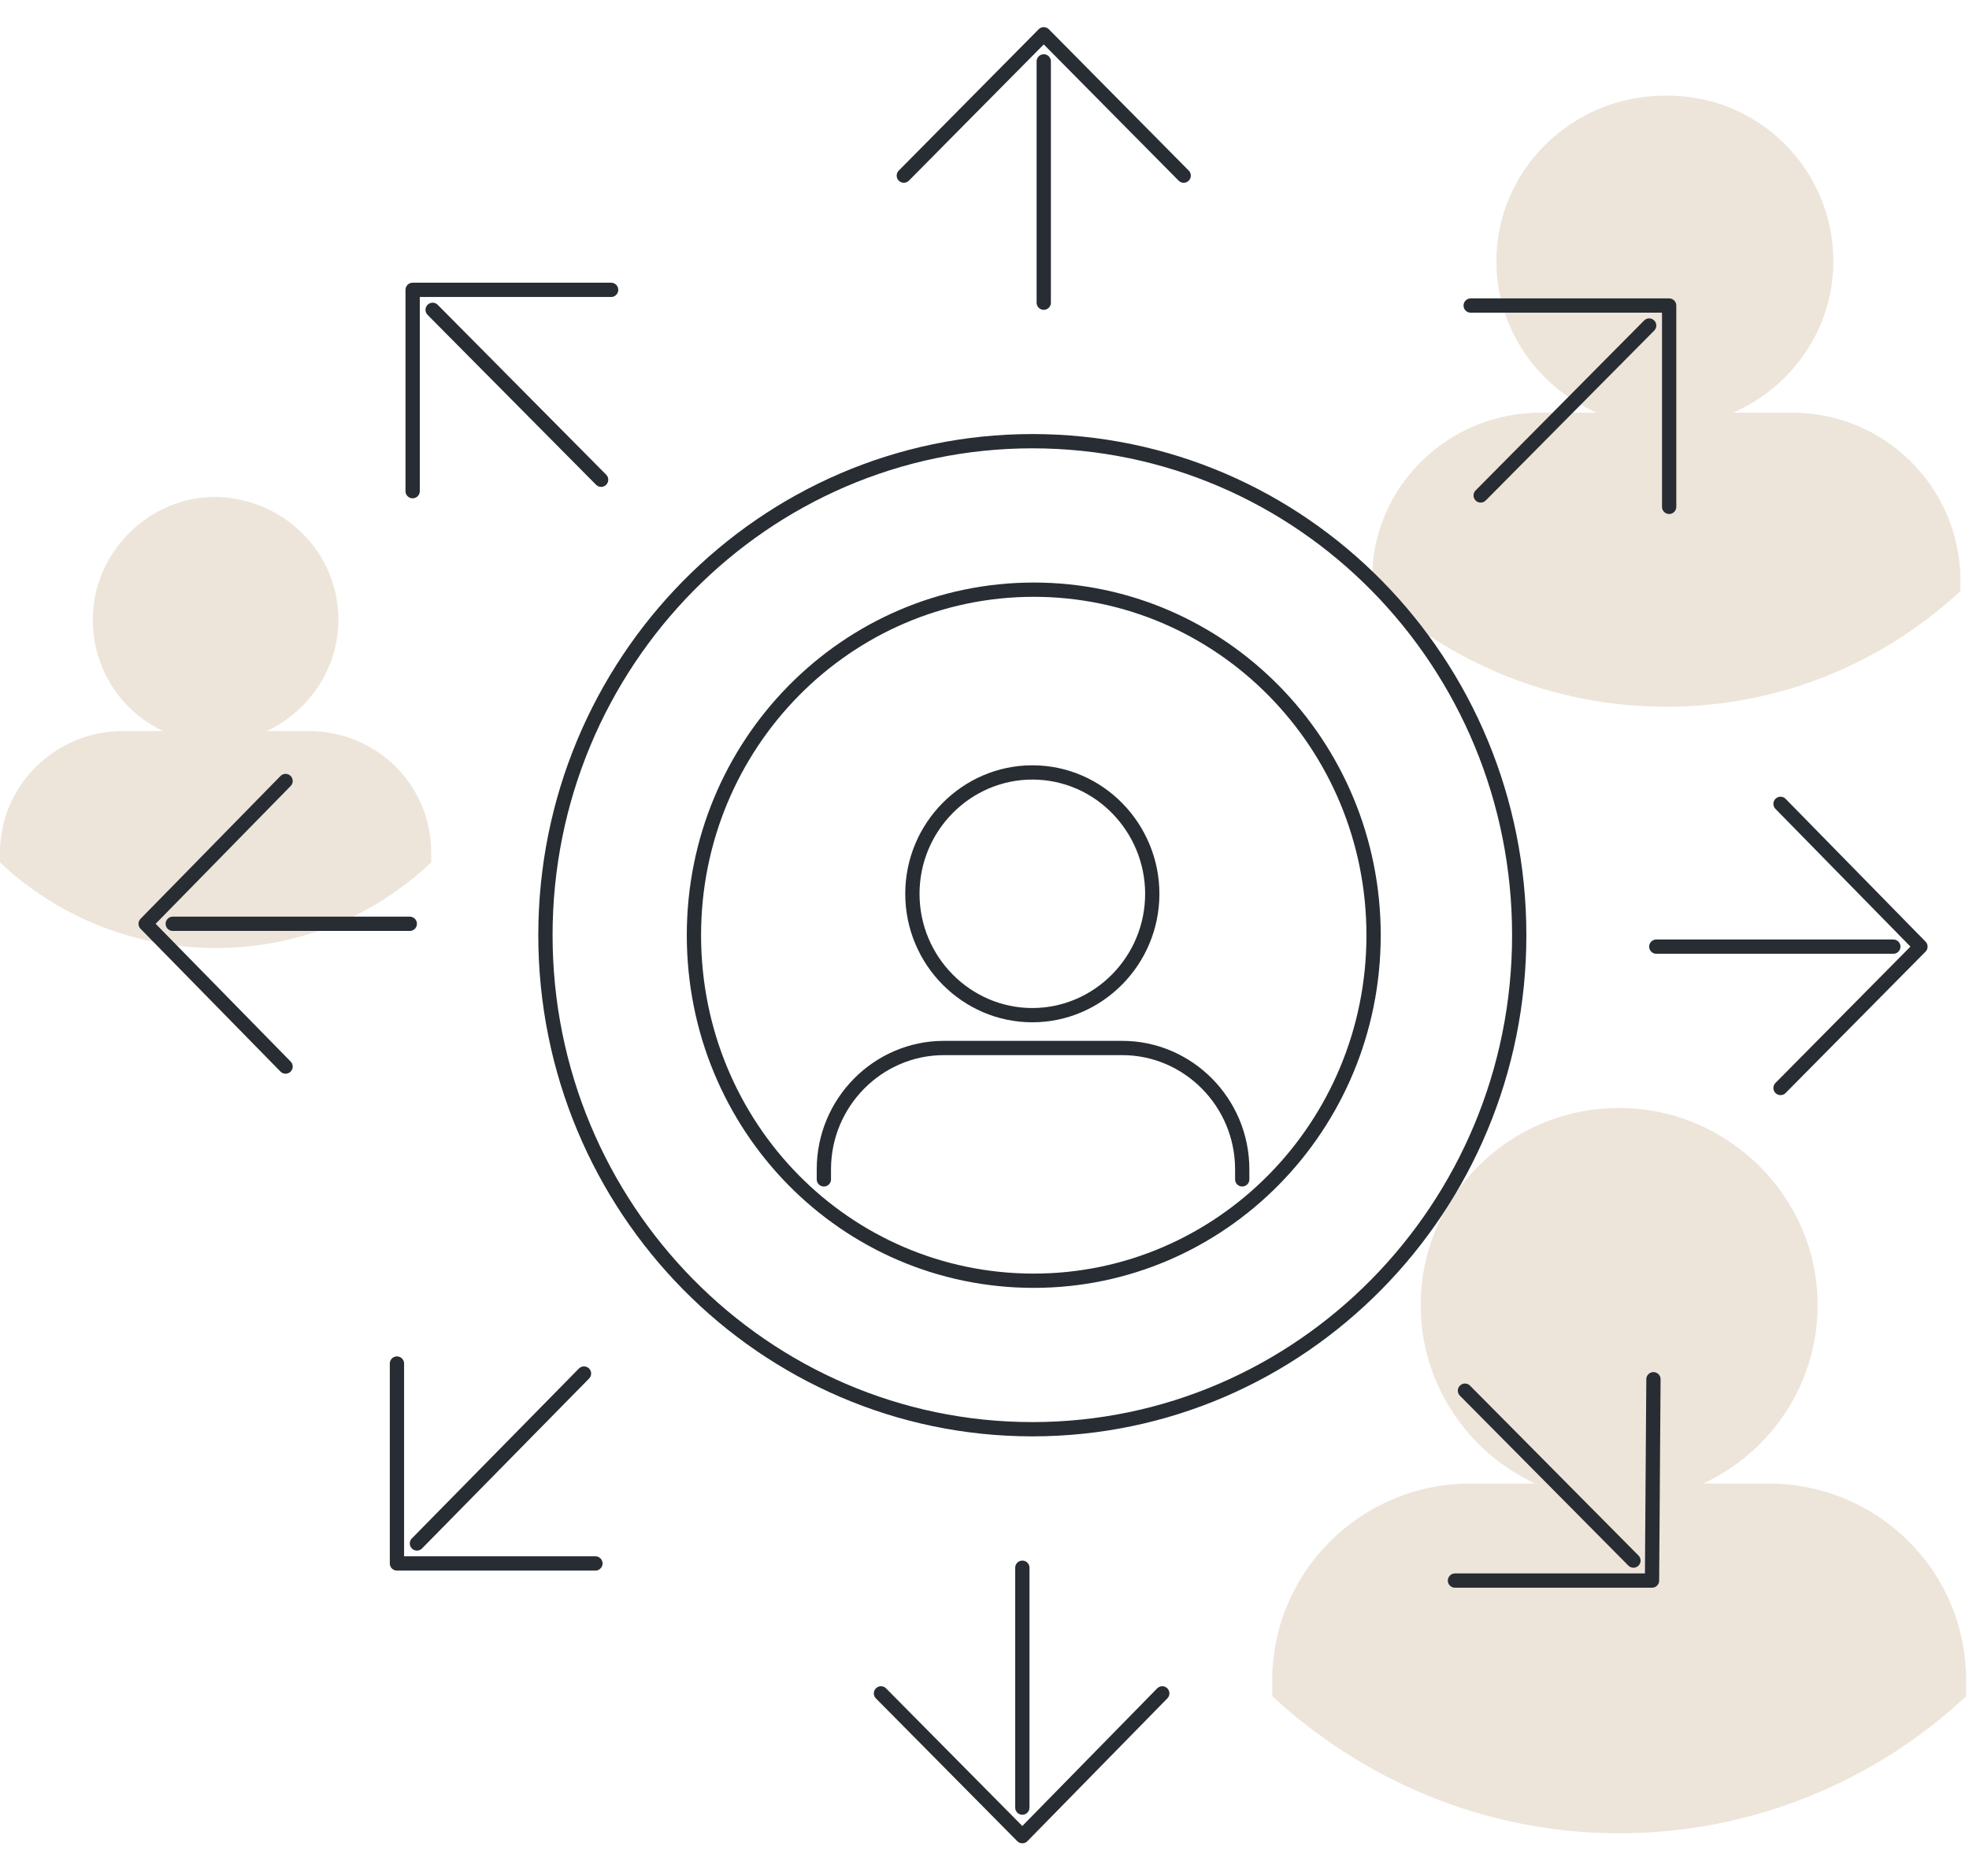
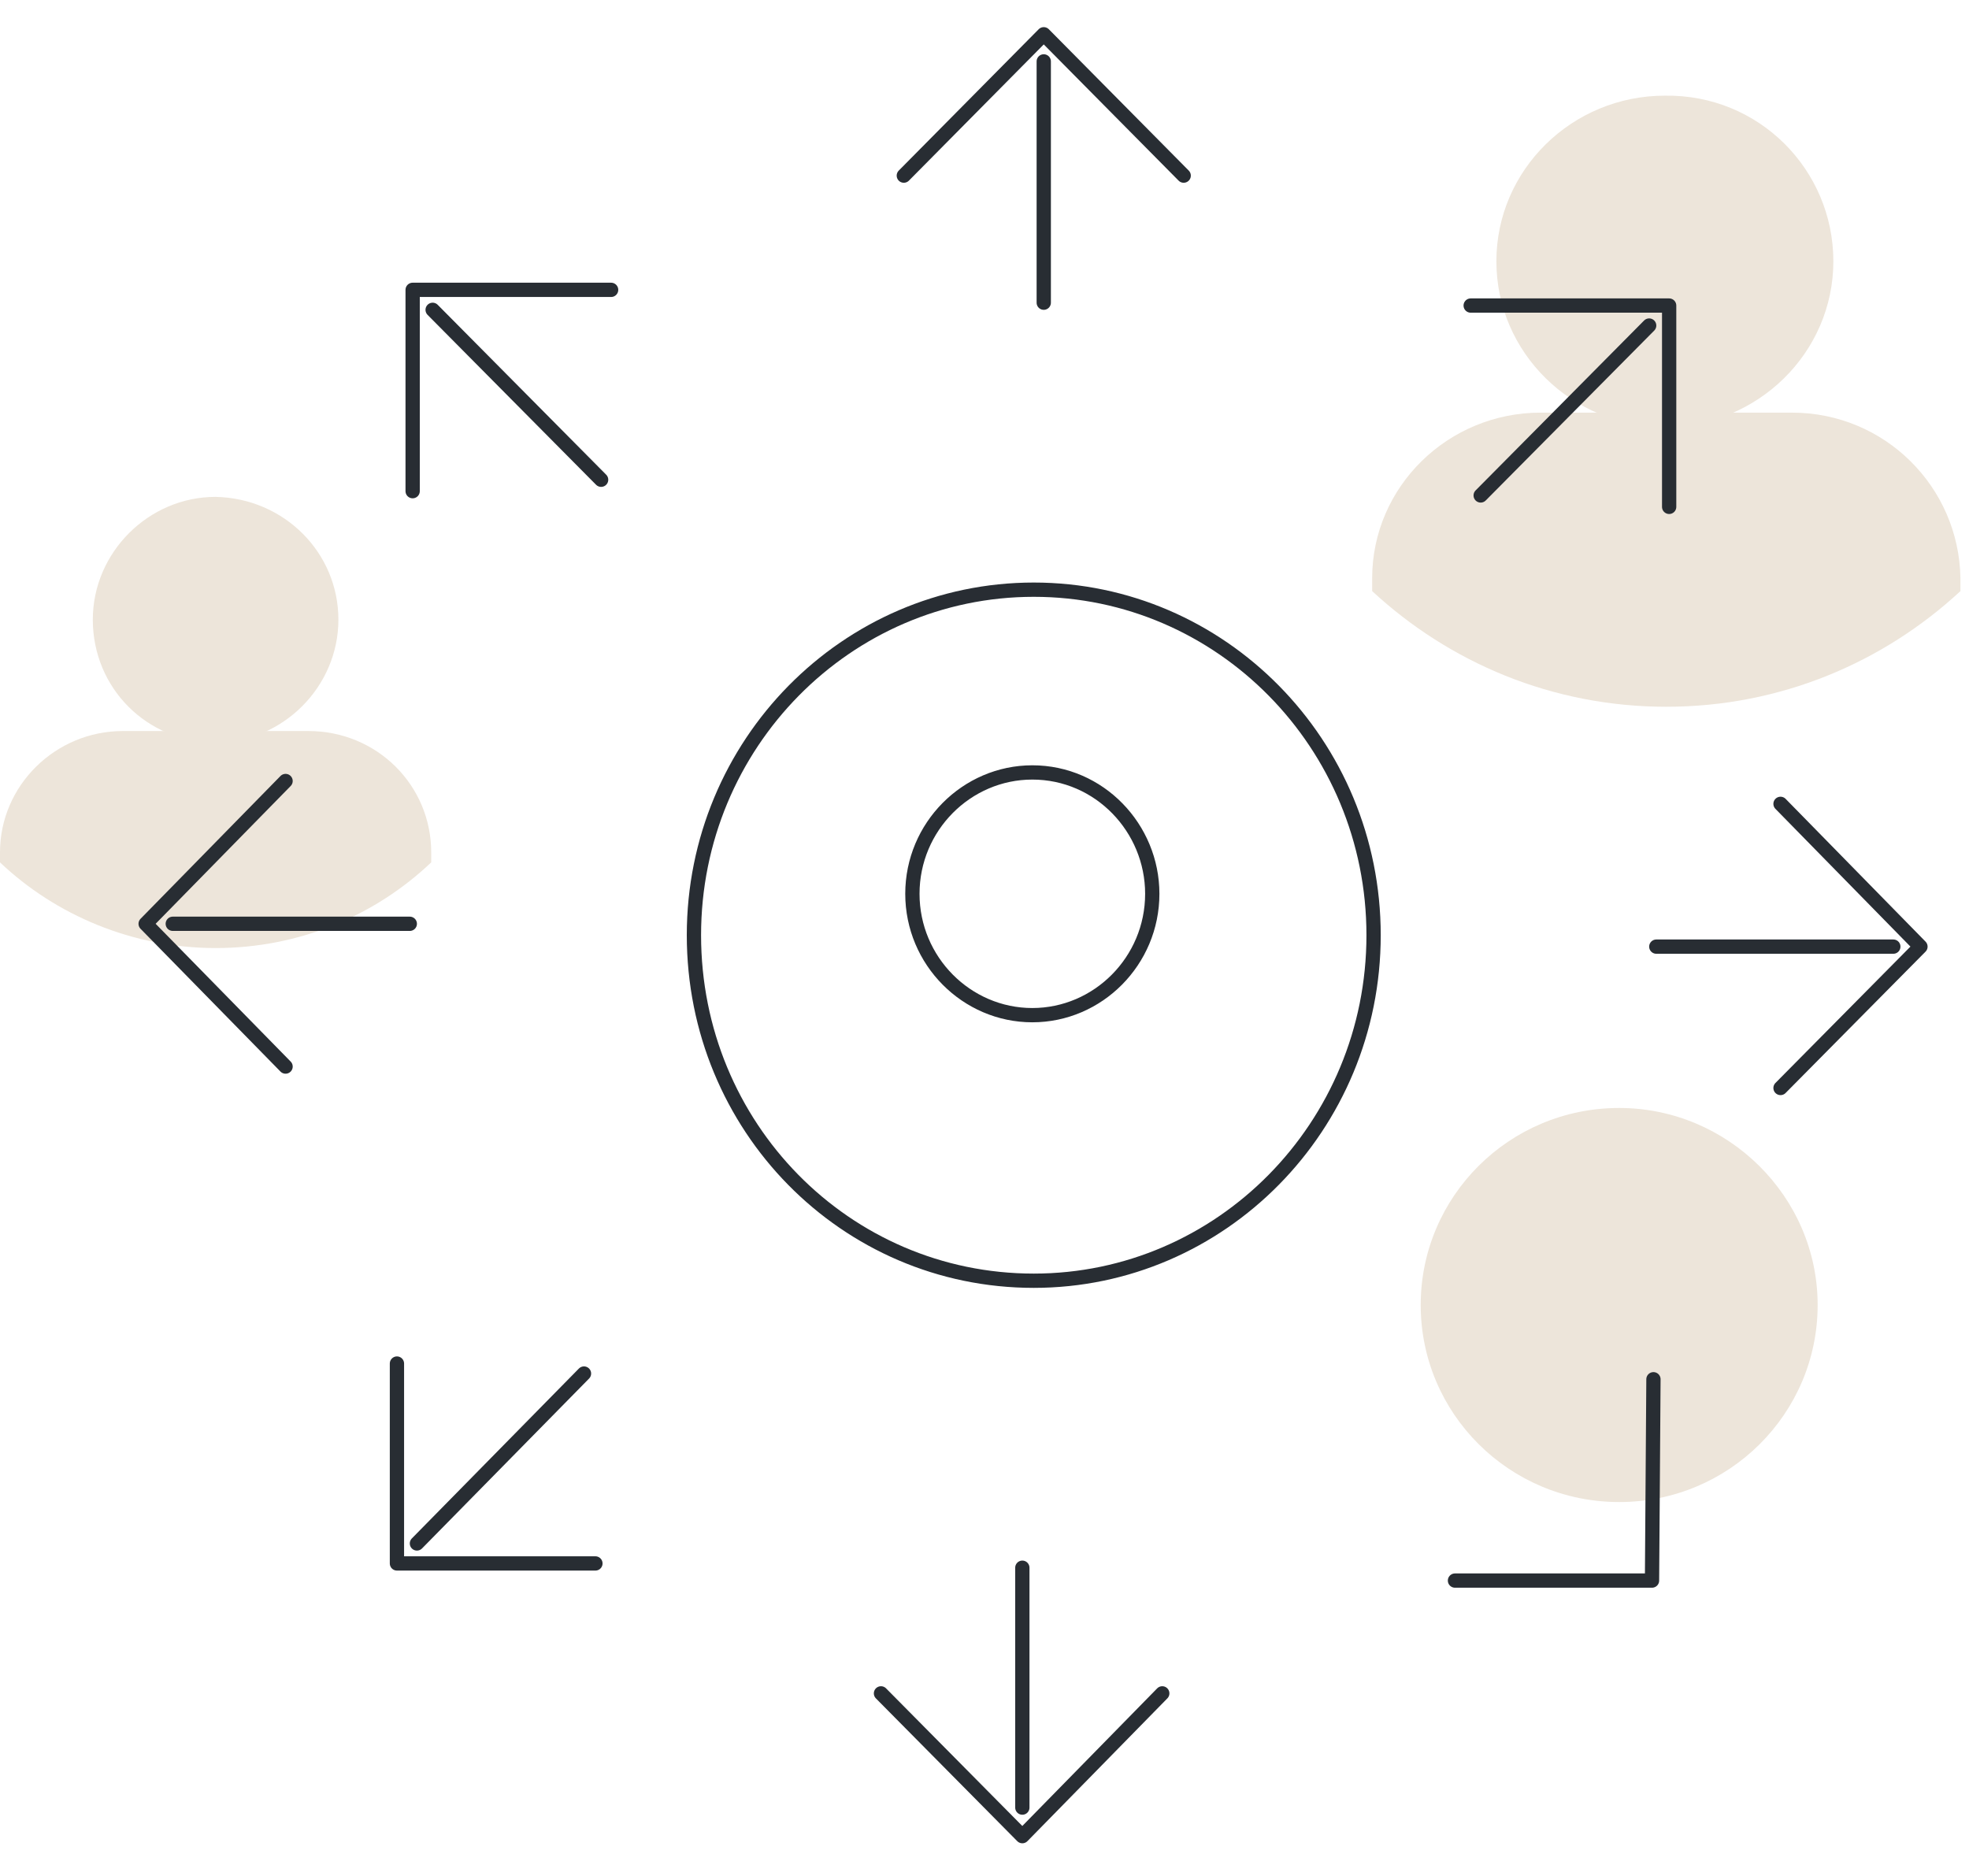
<svg xmlns="http://www.w3.org/2000/svg" x="0px" y="0px" viewBox="0 0 137.9 131.4" style="enable-background:new 0 0 137.9 131.4;" xml:space="preserve">
  <style type="text/css"> .st0{fill:#EDE5DA;} .st1{fill:none;stroke:#282D33;stroke-linecap:round;stroke-linejoin:round;} .st2{fill:#EB302B;} .st3{fill:none;stroke:#282D33;stroke-width:1.004;stroke-linecap:round;stroke-linejoin:round;} .st4{fill:none;stroke:#282D33;stroke-width:1.119;stroke-linecap:round;stroke-linejoin:round;} .st5{fill:none;stroke:#282D33;stroke-width:1.109;stroke-linecap:round;stroke-linejoin:round;} .st6{fill:none;stroke:#282D33;stroke-width:0.973;stroke-linecap:round;stroke-linejoin:round;} .st7{fill:none;stroke:#282D33;stroke-width:0.978;stroke-linecap:round;stroke-linejoin:round;} .st8{fill:none;stroke:#282D33;stroke-width:0.715;stroke-linecap:round;stroke-linejoin:round;} .st9{fill:none;stroke:#282D33;stroke-linecap:round;stroke-linejoin:round;stroke-dasharray:1.94,1.94;} .st10{fill:none;stroke:#282D33;stroke-linecap:round;stroke-linejoin:round;stroke-dasharray:2.01,2.01;} .st11{fill:none;stroke:#282D33;stroke-width:0.966;stroke-linecap:round;stroke-linejoin:round;} </style>
  <g id="Icons"> </g>
  <g id="Layer_5">
    <g>
      <path class="st0" d="M23.7,43.4c0,4.7-3.9,8.6-8.6,8.6c-4.8,0-8.6-3.8-8.6-8.6c0-4.7,3.9-8.6,8.6-8.6 C19.9,34.9,23.7,38.7,23.7,43.4z" />
      <path class="st0" d="M21.6,51.2h-13C3.9,51.2,0,55,0,59.7v0.7c3.9,3.7,9.3,6,15.1,6c5.9,0,11.2-2.3,15.1-6v-0.7 C30.2,55,26.4,51.2,21.6,51.2z" />
    </g>
    <g>
      <path class="st0" d="M127.3,91.4c0,7.6-6.2,13.8-13.9,13.8c-7.7,0-13.9-6.2-13.9-13.8c0-7.6,6.2-13.8,13.9-13.8 C121,77.6,127.3,83.8,127.3,91.4z" />
-       <path class="st0" d="M123.8,103.9H103c-7.7,0-13.9,6.2-13.9,13.8v1.1c6.4,5.9,14.9,9.6,24.3,9.6c9.4,0,18-3.7,24.3-9.6v-1.1 C137.7,110,131.5,103.9,123.8,103.9z" />
    </g>
    <g>
      <path class="st0" d="M128.4,18.3c0,6.4-5.3,11.6-11.8,11.6c-6.5,0-11.8-5.2-11.8-11.6c0-6.4,5.3-11.6,11.8-11.6 C123.2,6.6,128.4,11.9,128.4,18.3z" />
      <path class="st0" d="M125.5,28.9h-17.6c-6.5,0-11.8,5.2-11.8,11.6v0.9c5.4,5,12.6,8.1,20.6,8.1c8,0,15.2-3.1,20.6-8.1v-0.9 C137.2,34.1,132,28.9,125.5,28.9z" />
    </g>
    <g>
-       <path class="st1" d="M106.4,65.5c0,19.1-15.3,34.6-34.1,34.6c-18.8,0-34.1-15.5-34.1-34.6c0-19.1,15.3-34.6,34.1-34.6 C91.2,30.9,106.4,46.4,106.4,65.5z" />
      <g>
        <g>
          <polyline class="st1" points="82.9,12.3 73.1,2.4 63.3,12.3 " />
          <line class="st1" x1="73.1" y1="4.3" x2="73.1" y2="21.2" />
        </g>
        <g>
          <polyline class="st1" points="42.8,20.3 28.9,20.3 28.9,34.4 " />
          <line class="st1" x1="30.3" y1="21.7" x2="42.1" y2="33.6" />
        </g>
        <g>
          <polyline class="st1" points="20,54.7 10.2,64.7 20,74.7 " />
          <line class="st1" x1="12.1" y1="64.7" x2="28.7" y2="64.7" />
        </g>
        <g>
          <polyline class="st1" points="27.8,95.5 27.8,109.5 41.7,109.5 " />
          <line class="st1" x1="29.2" y1="108.1" x2="40.9" y2="96.2" />
        </g>
        <g>
          <polyline class="st1" points="101.9,110.7 115.7,110.7 115.8,96.6 " />
-           <line class="st1" x1="114.4" y1="109.3" x2="102.6" y2="97.4" />
        </g>
        <g>
          <polyline class="st1" points="124.7,76.2 134.5,66.3 124.7,56.3 " />
          <line class="st1" x1="132.6" y1="66.3" x2="116" y2="66.3" />
        </g>
        <g>
          <polyline class="st1" points="61.7,118.6 71.6,128.6 81.4,118.6 " />
          <line class="st1" x1="71.6" y1="126.6" x2="71.6" y2="109.8" />
        </g>
        <g>
          <polyline class="st1" points="116.9,35.5 116.9,21.4 103,21.4 " />
          <line class="st1" x1="115.5" y1="22.8" x2="103.7" y2="34.7" />
        </g>
      </g>
      <g>
        <path class="st1" d="M96.2,65.5c0,13.4-10.7,24.2-23.8,24.2c-13.2,0-23.8-10.8-23.8-24.2c0-13.4,10.7-24.2,23.8-24.2 C85.5,41.3,96.2,52.1,96.2,65.5z" />
        <path class="st1" d="M80.7,62.6c0,4.7-3.8,8.5-8.4,8.5c-4.6,0-8.4-3.8-8.4-8.5c0-4.7,3.8-8.5,8.4-8.5C77,54.1,80.7,58,80.7,62.6z " />
-         <path class="st1" d="M87,82.6v-0.7c0-4.7-3.8-8.5-8.4-8.5H66.1c-4.6,0-8.4,3.8-8.4,8.5v0.7" />
      </g>
    </g>
  </g>
</svg>